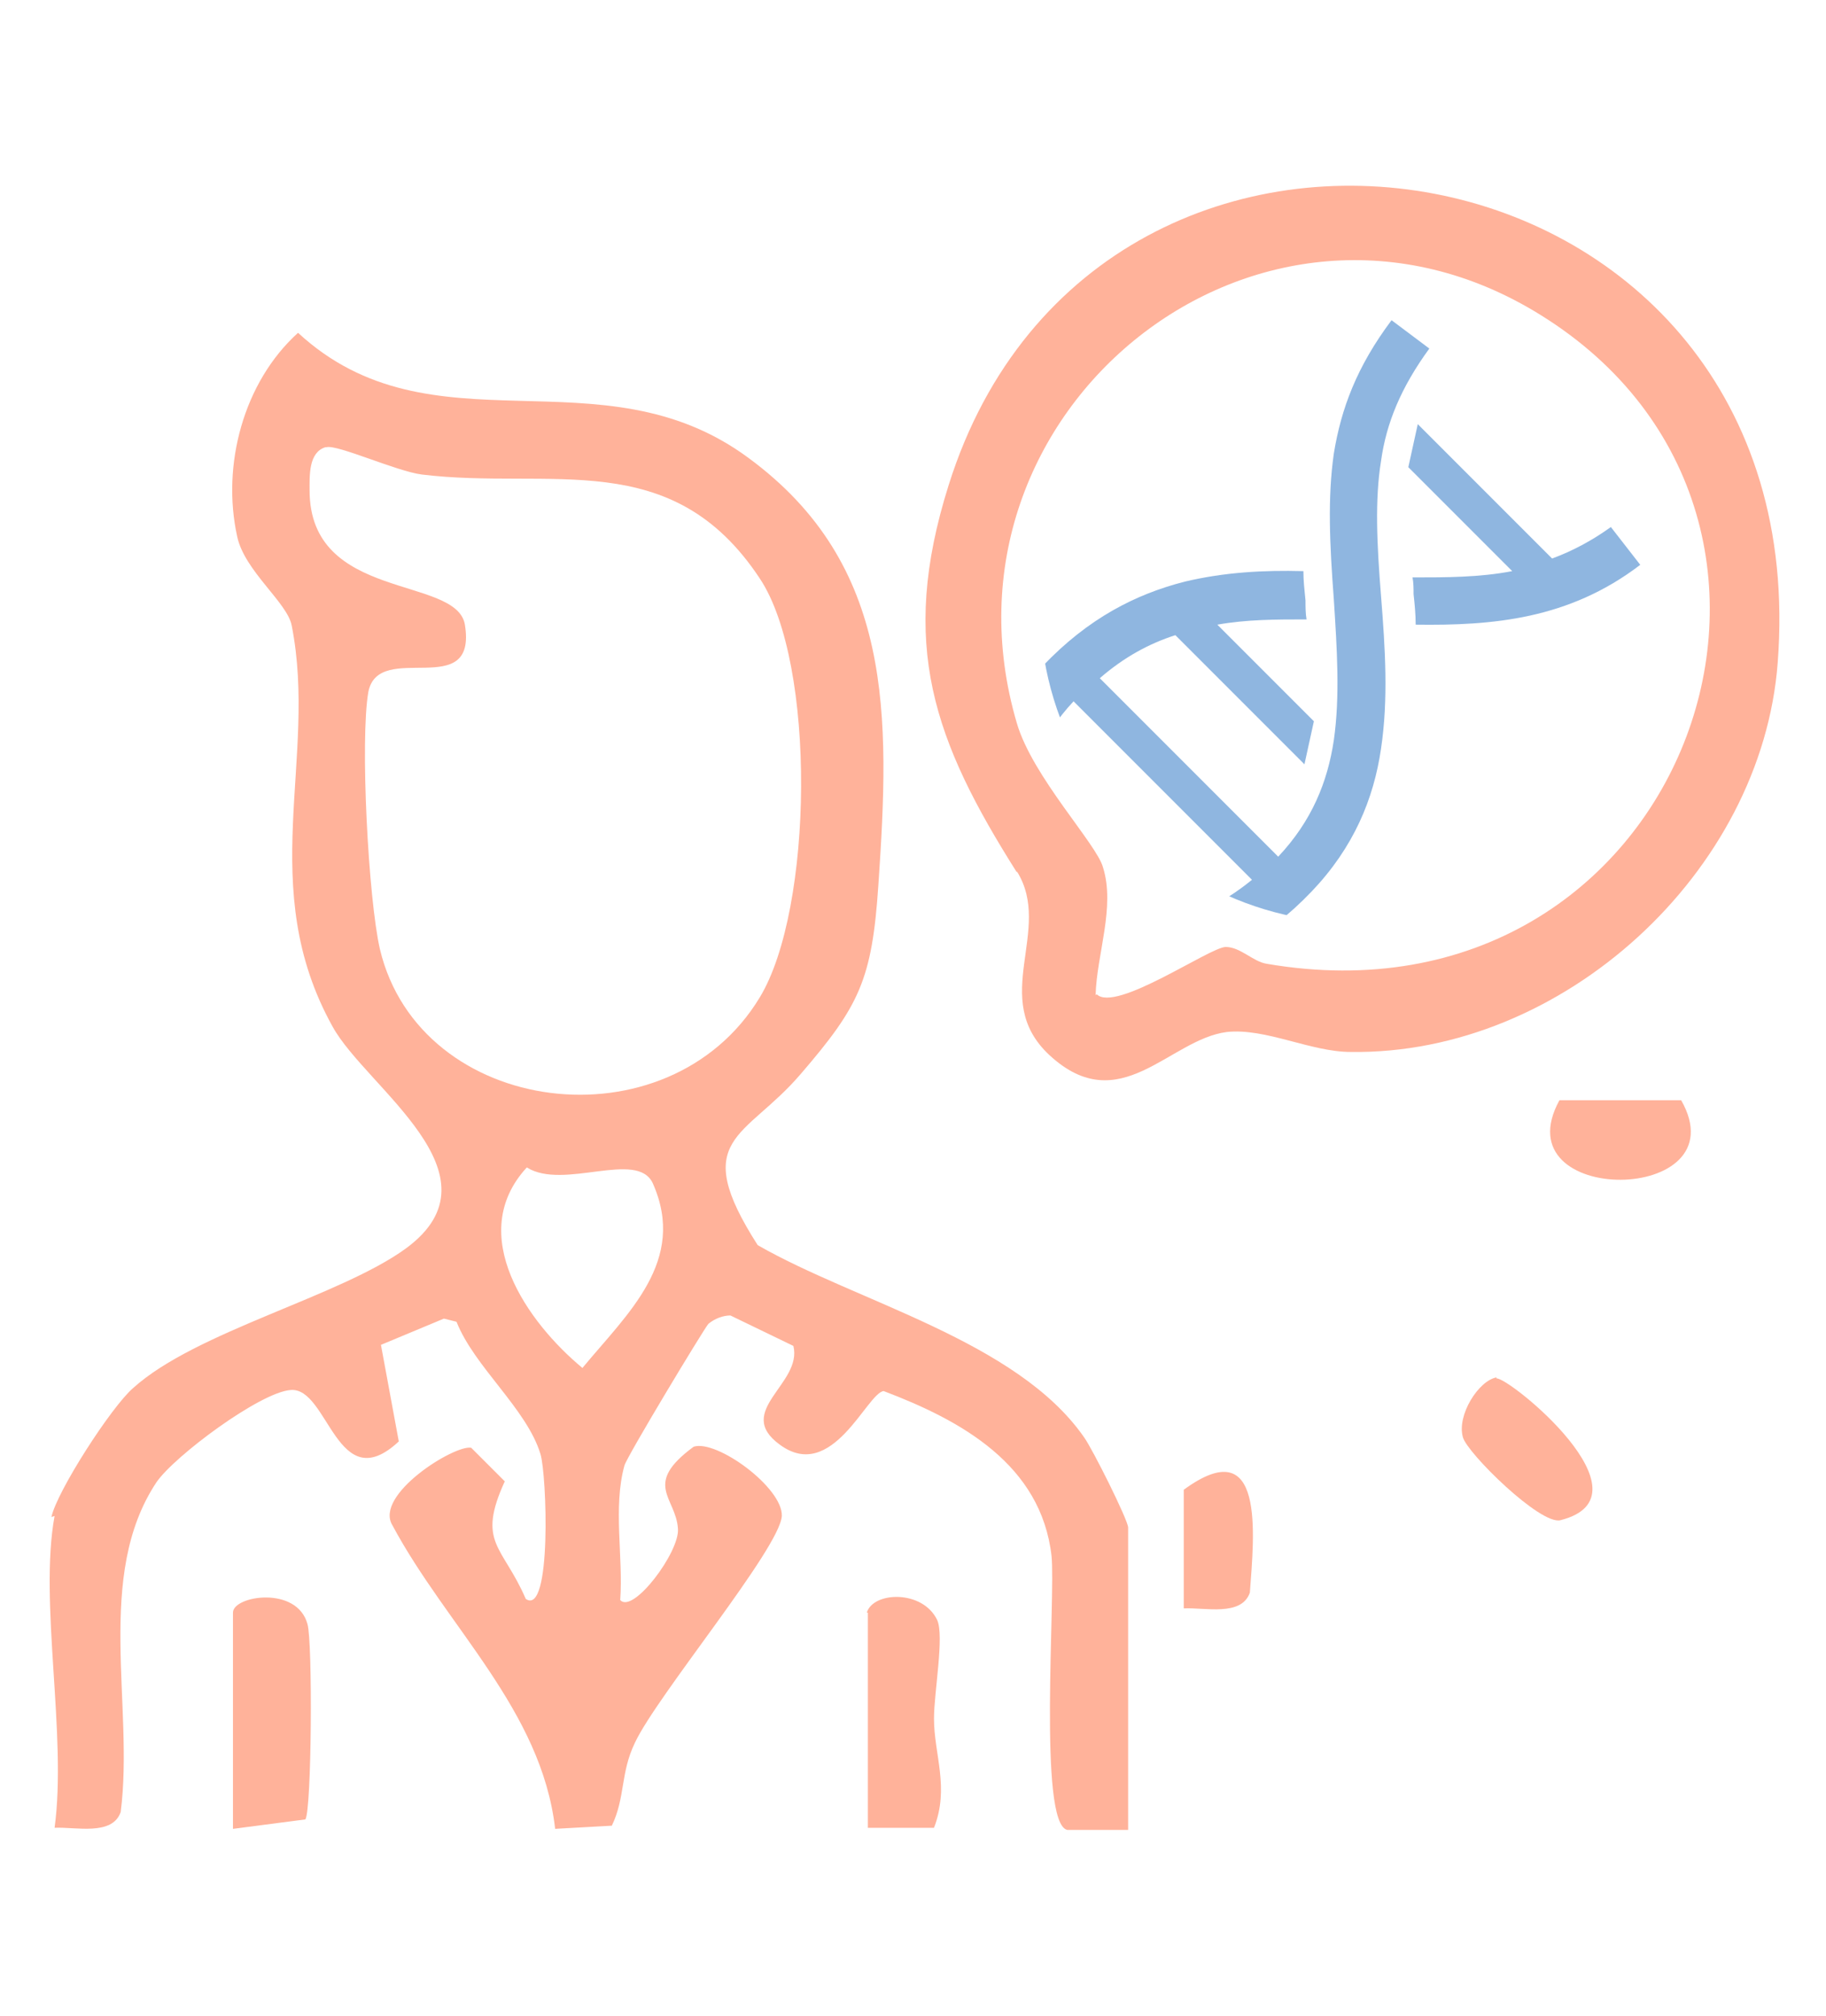
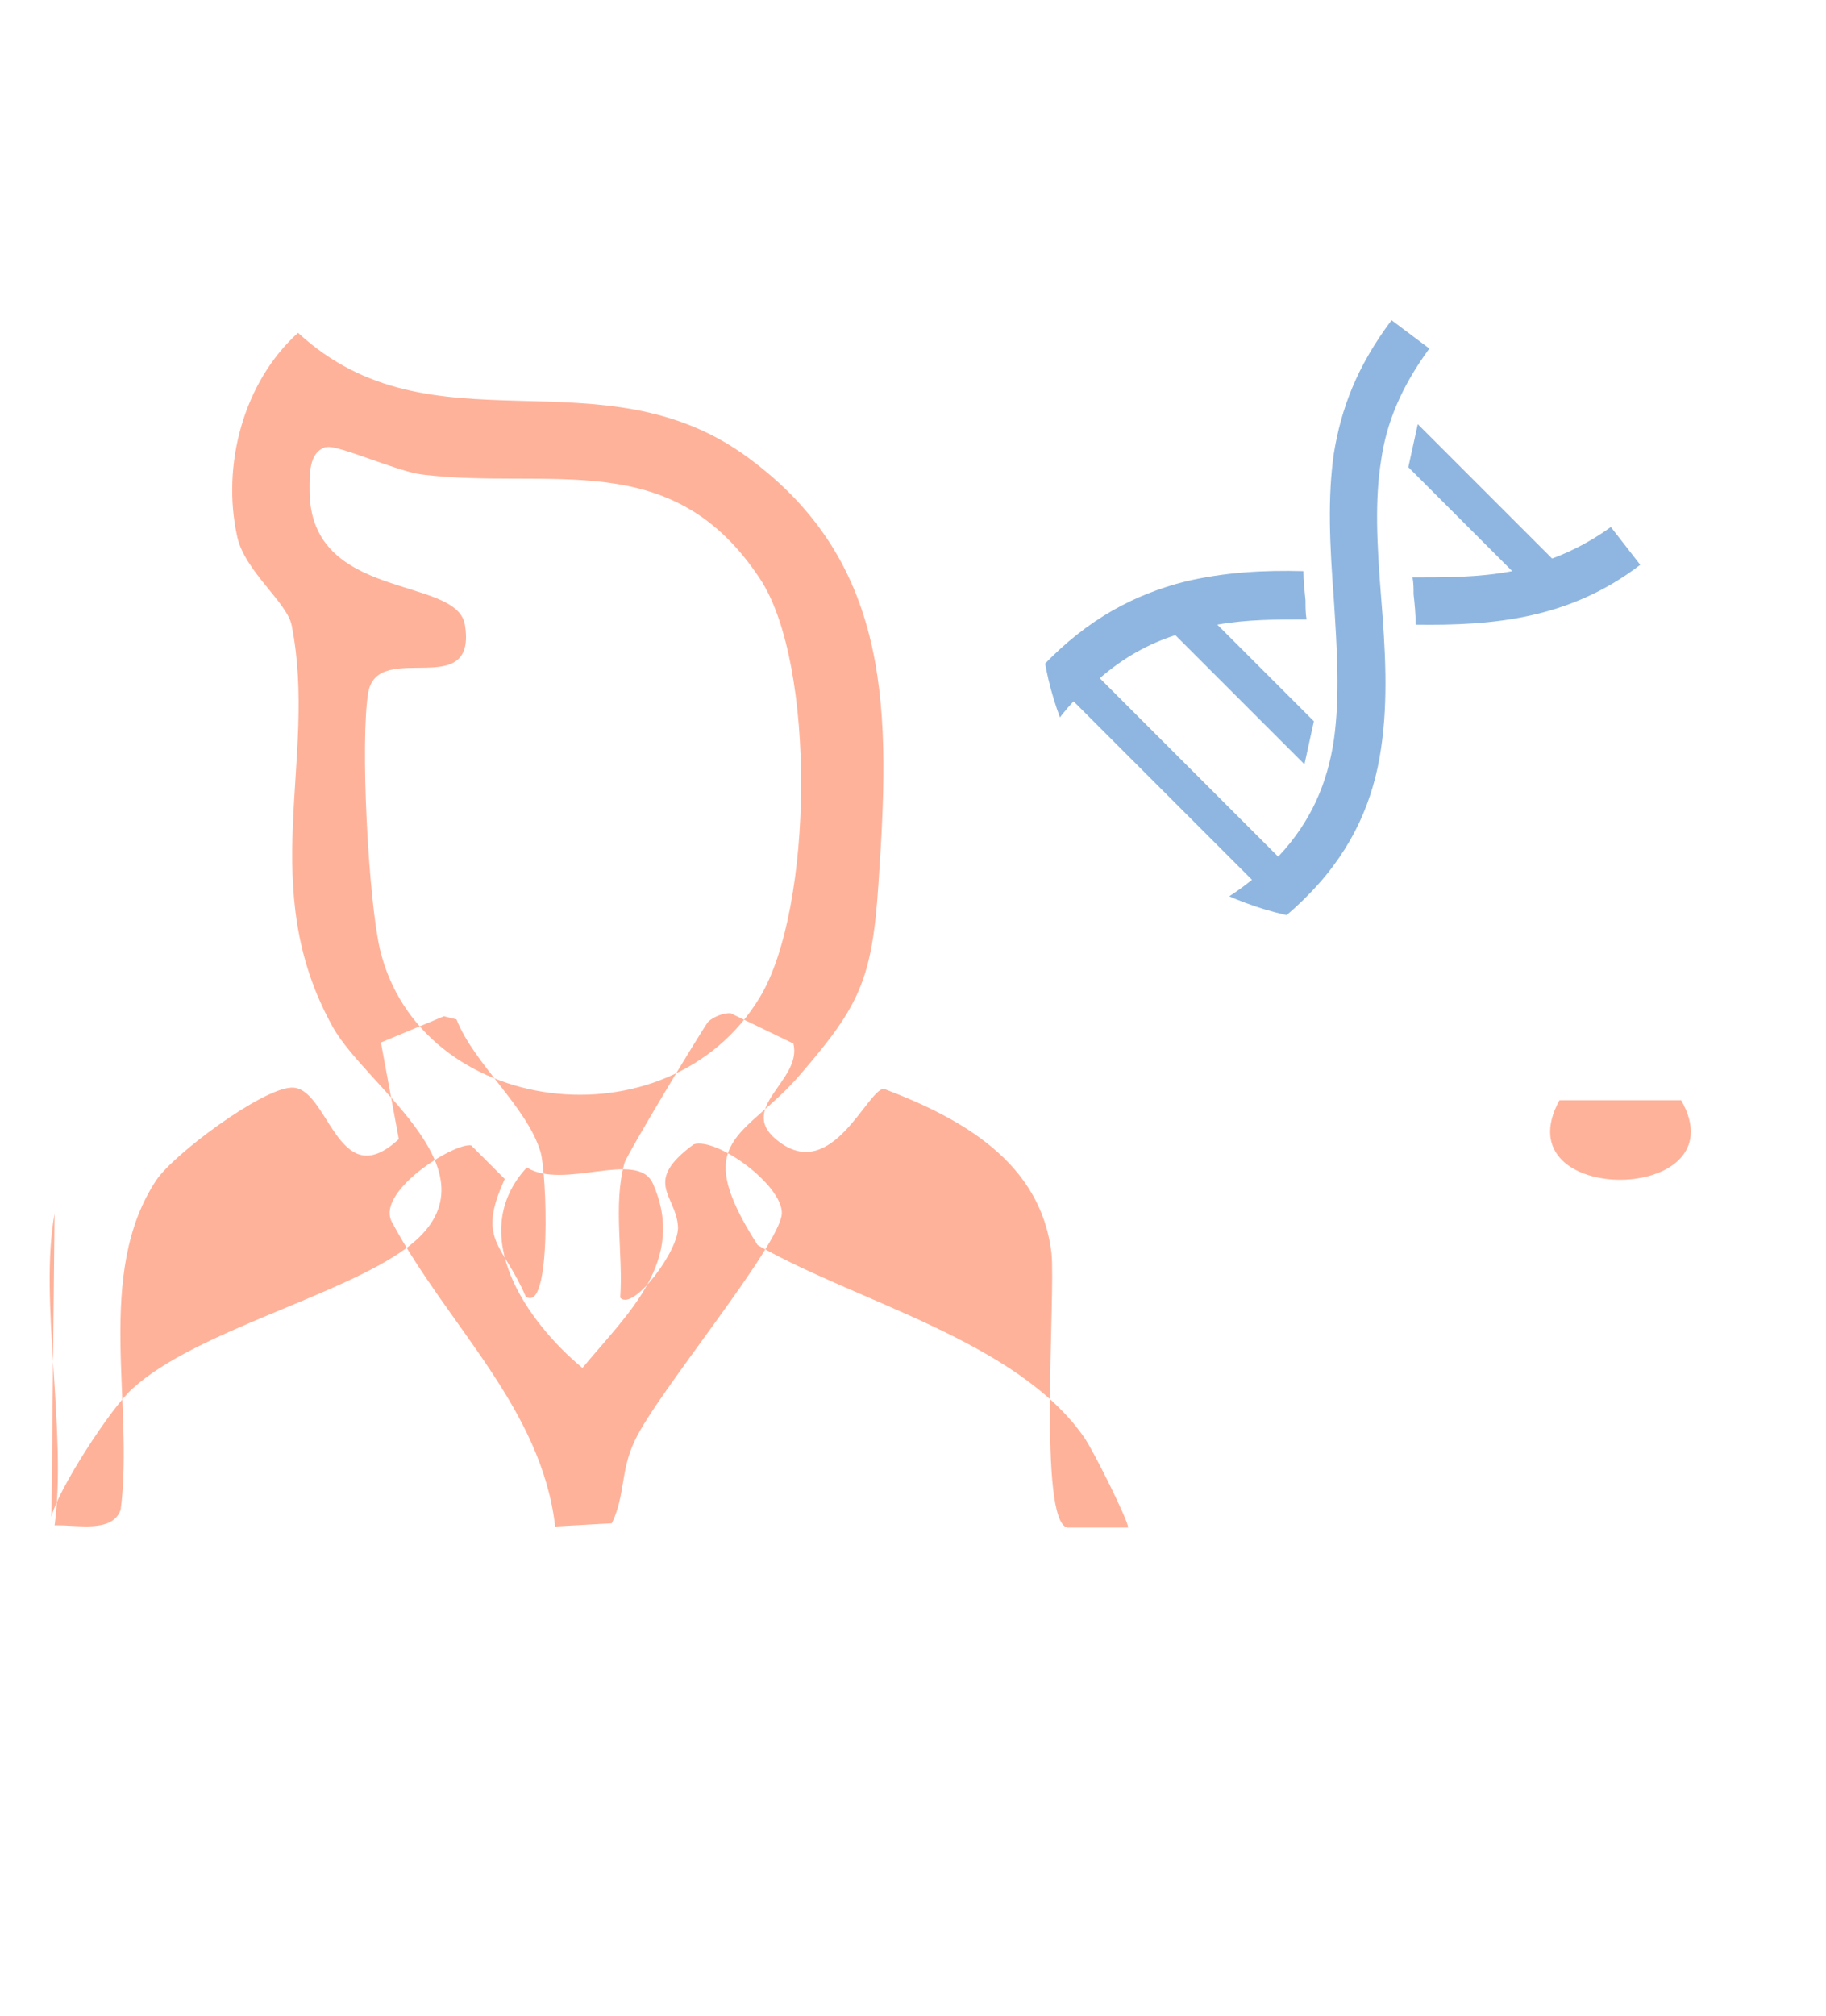
<svg xmlns="http://www.w3.org/2000/svg" id="Layer_1" version="1.1" viewBox="0 0 174 192">
  <defs>
    <style>
      .st0 {
        fill: none;
      }

      .st1 {
        fill: #ffb29a;
      }

      .st2 {
        fill: #8fb6e0;
      }

      .st3 {
        clip-path: url(#clippath);
      }
    </style>
    <clipPath id="clippath">
      <circle class="st0" cx="129.2" cy="57.8" r="30.1" />
    </clipPath>
  </defs>
  <g class="st3">
    <g id="Layer_1-2">
      <path class="st2" d="M88.3,115.1c2.7-3.7,4.1-7.1,4.6-10.7.4-2.5.4-5.2.3-8.1h1.5c1,.1,2,.2,2.9.2h0c.1,3.1,0,5.9-.3,8.6-.7,4.3-2.2,8.3-5.4,12.7l-3.7-2.7h0ZM80.2,94l10.1,10.1-.9,4.1-13.1-13.1c-1.8.7-3.5,1.7-5.2,2.9l-2.8-3.6c8.4-6.4,17.5-5.9,26.6-5.4,1,0,2.1.1,2.9.1,3.6.2,7.2.2,10.6-.4l-9-9,.8-4.1,12.1,12.1c2.4-.8,4.8-2.1,7-3.9l-17-17c-3.1,3.3-4.5,7-5.1,10.9-.4,2.7-.4,5.6-.3,8.5h-1.7c0,0-.2-.1-.3-.1-.8,0-1.7,0-2.5-.1-.1-3.1,0-6.1.4-9,.7-4.8,2.6-9.4,6.6-13.6,4.3-4.5,8.8-6.8,13.5-8,3.8-.9,7.5-1.1,11.3-1,0,.9.1,1.8.2,2.8,0,.6,0,1.2.1,1.8-2.9,0-5.7,0-8.5.5l9.2,9.2-.9,4.1-12.3-12.3c-2.5.8-4.9,2.1-7.2,4.1l17,17c3.2-3.4,4.7-7.1,5.3-11.1.6-4.2.3-8.7,0-13.4-.4-5.3-.6-9.7,0-13.9.7-4.3,2.2-8.3,5.5-12.7l3.6,2.7c-2.7,3.7-4.1,7.1-4.6,10.7-.6,3.7-.4,7.9,0,12.9.4,5,.7,9.8,0,14.5-.7,4.8-2.6,9.4-6.6,13.6-4.3,4.5-8.8,6.8-13.5,8-4.6,1.2-9.3,1.2-14,.9-1.1,0-2,0-2.9-.1-4.9-.2-9.9-.5-14.6.5h0ZM144,54.3l-9.8-9.8.9-4.1,12.8,12.8c1.9-.7,3.8-1.7,5.6-3l2.8,3.6c-6.8,5.2-14.1,5.8-21.4,5.7,0-1-.1-2-.2-2.9,0-.5,0-1.1-.1-1.6,3.2,0,6.4,0,9.5-.6h0Z" />
    </g>
  </g>
  <g>
-     <path class="st1" d="M4.9,144.5c.5-2.4,5.7-10.5,7.8-12.3,6-5.4,19.7-8.7,26-13.3,9.5-7-3.8-15.3-7-21.1-7.4-13.3-1.4-25.5-3.9-38.2-.4-2.2-4.5-5.2-5.2-8.5-1.5-6.8.6-14.7,5.8-19.4,12.8,11.8,28.8,1.5,42.9,11.9,13.9,10.2,13.5,24.6,12.4,40.7-.6,9-1.8,11.5-7.4,18-5.3,6.2-10.7,6-4.1,16.3,9.4,5.4,24.7,9.1,31.1,18.3.8,1.1,4.2,7.9,4.2,8.6v28.8h-5.8c-2.8-.6-1.1-22.2-1.5-26.1-1-8.7-8.6-12.9-16-15.7-1.6.2-4.9,8.8-9.9,5.1-4.4-3.2,2.2-5.8,1.3-9.4l-6-2.9c-.7,0-1.5.3-2.1.8-.5.6-7.8,12.7-8,13.5-1.1,4-.1,8.7-.4,12.8,1.2,1.4,5.7-4.6,5.5-6.8-.2-3-3.4-4.2,1.5-7.8,2.2-.7,8.5,3.9,8.4,6.6-.2,3.1-11.9,17.1-14,21.6-1.4,2.9-.9,5.2-2.2,7.9l-5.4.3c-1.3-11.3-10.3-19.2-15.5-28.9-1.8-2.9,5.9-7.7,7.5-7.4l3.2,3.2c-2.7,5.9-.2,6.1,2,11.2,2.5,1.7,2-11.9,1.4-13.8-1.3-4.3-6.3-8.3-8-12.6l-1.2-.3-6,2.5,1.7,9.2c-5.9,5.5-6.7-5.2-10.3-4.9-2.9.2-11.1,6.3-12.8,8.8-5.9,8.9-2.1,21.3-3.4,31.4-.8,2.3-4.3,1.4-6.3,1.5,1.2-8.8-1.5-21.5,0-29.7h0ZM31,42.6c-1.6.5-1.5,2.7-1.5,4.1,0,10.6,14,8.1,14.8,12.8,1.2,7.4-8.2,1.4-9.2,6.4-.8,4.6,0,19.7,1.1,24.5,3.8,16,27.5,19,36.2,4.6,5.1-8.4,5.4-31.8,0-39.9-8.4-12.7-19.9-8.4-32.2-9.9-2.4-.3-8.1-2.9-9.1-2.6h0ZM50.2,111.2c-5.9,6.4.1,14.8,5.3,19.1,4.3-5.2,10-10.2,6.7-17.6-1.5-3.2-8.5.7-12-1.5Z" />
-     <path class="st1" d="M96.9,83.1c-7.9-12.5-11.3-21.7-6.5-36.9C104.7.7,173.3,12.1,169.4,63.1c-1.5,20-20.5,37.4-40.7,37.1-3.8,0-8.1-2.3-11.8-1.9-5.5.7-10.2,8.4-16.9,2.2-5.8-5.4.4-11.9-3.1-17.5h0ZM104.5,94.7c1.8,1.8,10.8-4.5,12.3-4.5,1.4,0,2.6,1.4,3.9,1.6,39.6,6.8,57.7-42.2,26.1-61.8-26.7-16.6-58.7,9.1-49.9,38.9,1.5,5.1,7.6,11.5,8.2,13.7,1.2,3.8-.6,8.3-.7,12.2Z" />
-     <path class="st1" d="M22.2,174.2v-20.6c0-1.6,6.1-2.6,7.1,1.1.5,1.7.4,17.7-.2,18.6l-6.9.9h0Z" />
-     <path class="st1" d="M82.6,153.6c.6-2,5.3-2.2,6.7.7.7,1.5-.3,6.9-.3,9.4,0,3.4,1.5,6.6,0,10.4h-6.3c0,0,0-20.5,0-20.5h0Z" />
-     <path class="st1" d="M142.6,131.3c1.1-.2,15.2,11.2,6.1,13.5-1.9.5-8.9-6.4-9.3-7.9-.6-2.1,1.5-5.4,3.2-5.7Z" />
+     <path class="st1" d="M4.9,144.5c.5-2.4,5.7-10.5,7.8-12.3,6-5.4,19.7-8.7,26-13.3,9.5-7-3.8-15.3-7-21.1-7.4-13.3-1.4-25.5-3.9-38.2-.4-2.2-4.5-5.2-5.2-8.5-1.5-6.8.6-14.7,5.8-19.4,12.8,11.8,28.8,1.5,42.9,11.9,13.9,10.2,13.5,24.6,12.4,40.7-.6,9-1.8,11.5-7.4,18-5.3,6.2-10.7,6-4.1,16.3,9.4,5.4,24.7,9.1,31.1,18.3.8,1.1,4.2,7.9,4.2,8.6h-5.8c-2.8-.6-1.1-22.2-1.5-26.1-1-8.7-8.6-12.9-16-15.7-1.6.2-4.9,8.8-9.9,5.1-4.4-3.2,2.2-5.8,1.3-9.4l-6-2.9c-.7,0-1.5.3-2.1.8-.5.6-7.8,12.7-8,13.5-1.1,4-.1,8.7-.4,12.8,1.2,1.4,5.7-4.6,5.5-6.8-.2-3-3.4-4.2,1.5-7.8,2.2-.7,8.5,3.9,8.4,6.6-.2,3.1-11.9,17.1-14,21.6-1.4,2.9-.9,5.2-2.2,7.9l-5.4.3c-1.3-11.3-10.3-19.2-15.5-28.9-1.8-2.9,5.9-7.7,7.5-7.4l3.2,3.2c-2.7,5.9-.2,6.1,2,11.2,2.5,1.7,2-11.9,1.4-13.8-1.3-4.3-6.3-8.3-8-12.6l-1.2-.3-6,2.5,1.7,9.2c-5.9,5.5-6.7-5.2-10.3-4.9-2.9.2-11.1,6.3-12.8,8.8-5.9,8.9-2.1,21.3-3.4,31.4-.8,2.3-4.3,1.4-6.3,1.5,1.2-8.8-1.5-21.5,0-29.7h0ZM31,42.6c-1.6.5-1.5,2.7-1.5,4.1,0,10.6,14,8.1,14.8,12.8,1.2,7.4-8.2,1.4-9.2,6.4-.8,4.6,0,19.7,1.1,24.5,3.8,16,27.5,19,36.2,4.6,5.1-8.4,5.4-31.8,0-39.9-8.4-12.7-19.9-8.4-32.2-9.9-2.4-.3-8.1-2.9-9.1-2.6h0ZM50.2,111.2c-5.9,6.4.1,14.8,5.3,19.1,4.3-5.2,10-10.2,6.7-17.6-1.5-3.2-8.5.7-12-1.5Z" />
    <path class="st1" d="M160.2,104.8c5.7,10-17.2,10.2-11.6,0h11.6Z" />
-     <path class="st1" d="M112.8,153.2v-11.3c7.8-5.7,6.7,4.3,6.3,9.8-.8,2.3-4.3,1.4-6.3,1.5h0Z" />
  </g>
</svg>